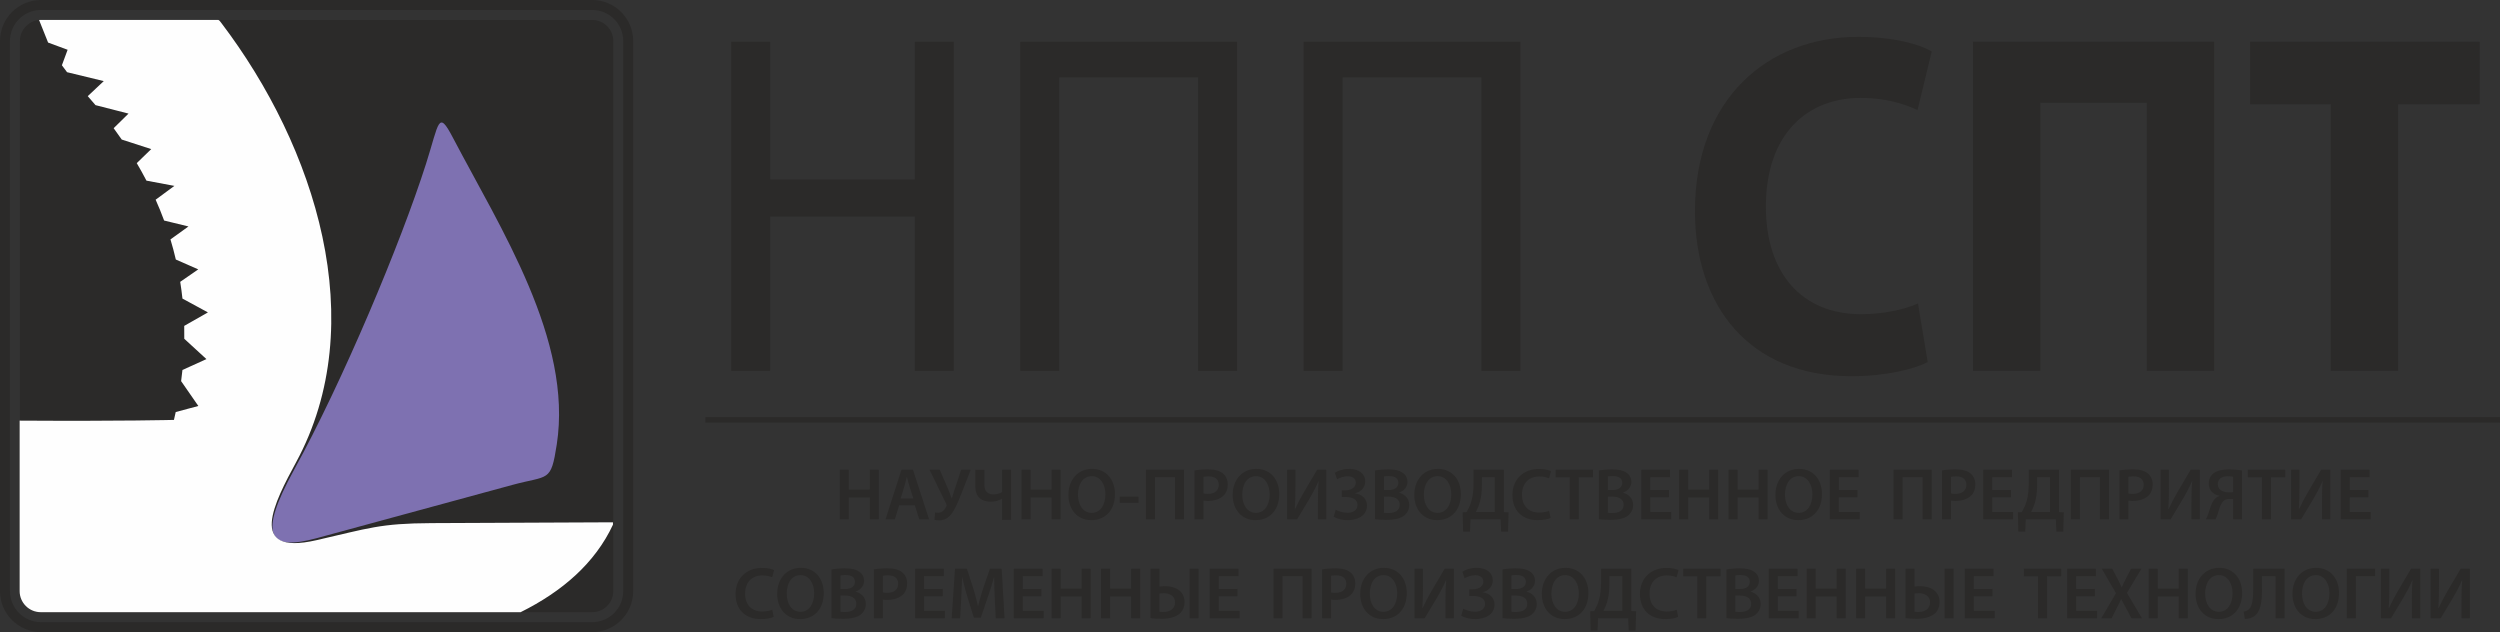
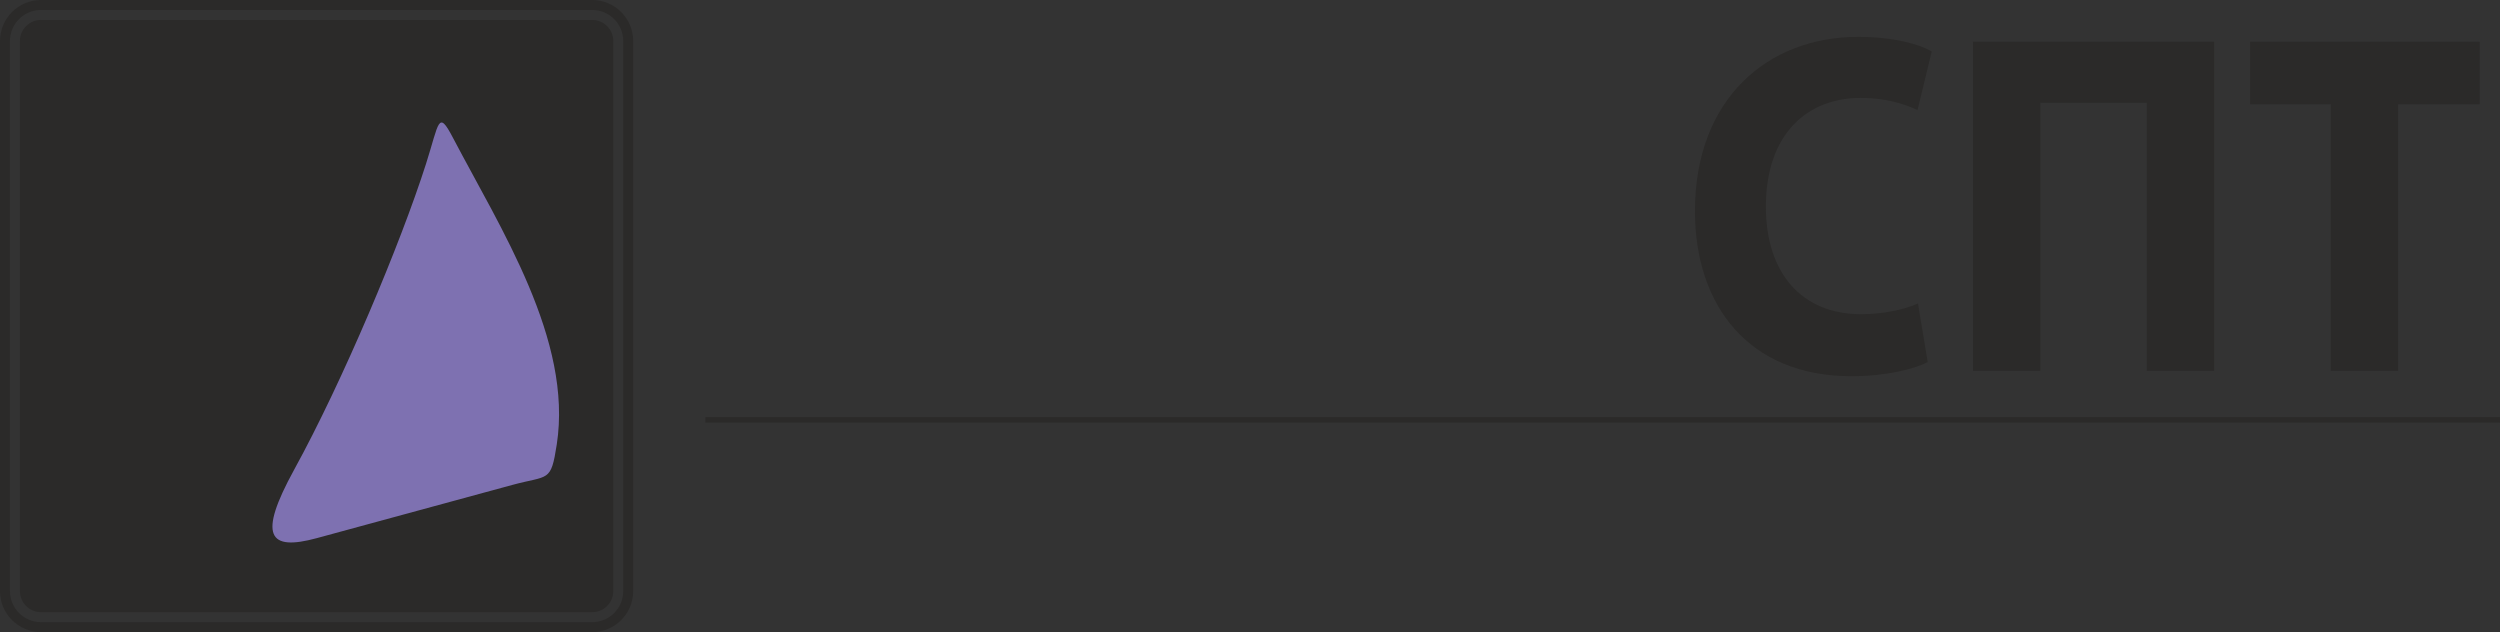
<svg xmlns="http://www.w3.org/2000/svg" xml:space="preserve" width="273.299mm" height="69.102mm" style="shape-rendering:geometricPrecision; text-rendering:geometricPrecision; image-rendering:optimizeQuality; fill-rule:evenodd; clip-rule:evenodd" viewBox="0 0 27710.55 7006.46">
  <rect x="0" y="0" width="27710.55" height="7006.46" fill="#333333" stroke="none" />
  <defs>
    <style type="text/css">  .fil3 {fill:#FEFEFE} .fil1 {fill:#2B2A29} .fil2 {fill:#7E71B1} .fil0 {fill:#2B2A29;fill-rule:nonzero}  </style>
  </defs>
  <g id="Слой_x0020_1">
    <g id="_2982647175680">
      <g>
-         <path class="fil0" d="M8104.45 462.75l0 3647.94 432.49 0 0 -1710.31 1602.19 0 0 1710.31 432.48 0 0 -3647.94 -432.48 0 0 1526.28 -1602.19 0 0 -1526.28 -432.49 0zm3204.36 0l0 3647.94 432.49 0 0 -3252.84 1538.28 0 0 3252.84 432.49 0 0 -3647.94 -2403.26 0zm3140.46 0l0 3647.94 432.49 0 0 -3252.84 1538.29 0 0 3252.84 432.49 0 0 -3647.94 -2403.27 0z" />
        <path class="fil0" d="M21259.24 3363.77c-152.35,70.37 -398.08,119.08 -629.07,119.08 -663.47,0 -1056.64,-460.05 -1056.64,-1190.73 0,-811.85 461.97,-1206.96 1051.73,-1206.96 270.31,0 481.64,64.95 629.07,135.31l157.28 -649.48c-132.7,-81.19 -427.58,-162.37 -815.84,-162.37 -1002.59,0 -1808.59,687.37 -1808.59,1932.21 0,1039.18 589.75,1829.39 1734.88,1829.39 398.08,0 712.62,-86.6 845.31,-156.96l-108.13 -649.49zm609.42 -2901.03l0 3647.94 747.03 0 0 -2971.39 1179.52 0 0 2971.39 747.02 0 0 -3647.94 -2673.57 0zm3966.13 3647.94l747.03 0 0 -2955.15 904.3 0 0 -692.79 -2545.8 0 0 692.79 894.47 0 0 2955.15z" />
-         <path class="fil0" d="M9308.31 5206.94l0 549.55 100.3 0 0 -242.16 232.37 0 0 242.16 100.29 0 0 -549.55 -100.29 0 0 220.14 -232.37 0 0 -220.14 -100.3 0zm831.66 393.82l49.73 155.73 108.44 0 -178.55 -549.55 -128.02 0 -176.11 549.55 103.54 0 47.29 -155.73 173.68 0zm-157.36 -75.83l42.39 -135.35c8.97,-32.61 17.95,-70.93 26.1,-102.73l1.62 0c8.16,31.8 17.13,69.3 27.73,102.73l43.21 135.35 -141.06 0zm320.43 -317.99l184.27 376.69c4.9,11.42 6.52,18.76 1.63,29.35 -13.86,30.99 -42.4,70.12 -88.87,70.12 -15.49,0 -26.1,-0.82 -35.06,-3.26l-7.34 80.72c12.23,4.9 26.91,7.34 51.37,7.34 57.07,0 100.29,-25.28 136.17,-70.12 39.95,-51.37 74.19,-134.53 105.99,-214.44l108.45 -276.41 -106 0 -70.93 212.81c-13.86,43.21 -23.64,77.45 -31.81,102.73l-2.44 0c-12.23,-32.62 -24.46,-65.23 -39.14,-101.11l-92.95 -214.44 -113.34 0zm507.97 0l0 185.08c0,125.56 79.91,168.78 167.15,168.78 47.29,0 88.06,-10.6 126.38,-30.98l2.45 0 0 232.37 100.29 0 0 -555.26 -100.29 0 0 247.86c-26.1,14.68 -60.34,25.28 -92.96,25.28 -66.86,0 -102.73,-35.87 -102.73,-104.36l0 -168.78 -100.29 0zm512.03 0l0 549.55 100.3 0 0 -242.16 232.37 0 0 242.16 100.29 0 0 -549.55 -100.29 0 0 220.14 -232.37 0 0 -220.14 -100.3 0zm781.11 -9.78c-154.92,0 -261.73,119.05 -261.73,288.63 0,160.63 97.84,279.67 253.57,279.67 150.84,0 262.55,-105.18 262.55,-289.46 0,-157.36 -94.59,-278.85 -254.39,-278.85zm-3.26 80.72c100.3,0 151.66,97.84 151.66,201.4 0,114.96 -54.63,205.46 -151.66,205.46 -96.2,0 -152.46,-88.87 -152.46,-201.39 0,-113.34 53,-205.47 152.46,-205.47zm310.65 226.67l0 69.3 207.92 0 0 -69.3 -207.92 0zm290.27 -297.61l0 549.55 100.3 0 0 -467.2 221.77 0 0 467.2 100.29 0 0 -549.55 -422.35 0zm538.13 549.55l99.48 0 0 -207.92c13.86,3.26 30.16,4.08 48.92,4.08 70.93,0 132.91,-19.57 173.67,-59.52 30.17,-29.35 46.48,-71.76 46.48,-123.93 0,-51.37 -21.2,-94.58 -53.81,-121.49 -35.06,-29.35 -88.06,-44.85 -161.45,-44.85 -66.86,0 -116.59,4.9 -153.29,11.42l0 542.21zm99.48 -471.27c10.6,-2.44 30.16,-4.89 57.9,-4.89 69.3,0 111.69,31.8 111.69,92.95 0,63.59 -45.66,101.1 -120.67,101.1 -20.38,0 -35.87,-0.81 -48.92,-4.89l0 -184.27zm585.42 -88.06c-154.92,0 -261.73,119.05 -261.73,288.63 0,160.63 97.84,279.67 253.57,279.67 150.84,0 262.55,-105.18 262.55,-289.46 0,-157.36 -94.59,-278.85 -254.39,-278.85zm-3.26 80.72c100.3,0 151.66,97.84 151.66,201.4 0,114.96 -54.63,205.46 -151.66,205.46 -96.2,0 -152.46,-88.87 -152.46,-201.39 0,-113.34 53,-205.47 152.46,-205.47zm344.08 -70.93l0 549.55 111.7 0 139.43 -232.37c34.25,-58.71 70.93,-127.2 97.03,-189.98l2.44 0c-6.52,70.93 -8.15,141.06 -8.15,228.3l0 194.06 92.95 0 0 -549.55 -101.92 0 -145.13 246.24c-35.87,61.96 -70.93,128.01 -99.47,189.97l-2.45 -0.81c4.9,-73.38 6.53,-154.11 6.53,-241.35l0 -194.06 -92.96 0zm554.45 105.18c30.16,-16.3 75.82,-33.43 117.4,-33.43 56.26,0 90.5,26.91 90.5,71.75 0,49.74 -48.92,83.98 -112.52,83.98l-43.21 0 0 75.01 43.21 0c60.34,0 131.27,17.13 131.27,87.25 0,53 -41.58,87.24 -112.52,87.24 -48.11,0 -101.11,-18.75 -128.83,-33.43l-22.83 77.45c44.85,26.1 101.92,37.52 155.74,37.52 101.1,0 213.61,-44.03 213.61,-163.07 -0.81,-75.83 -58.7,-124.75 -131.26,-133.72l0 -1.63c64.4,-14.68 111.69,-63.6 111.69,-132.09 0,-82.34 -68.48,-137.79 -177.74,-137.79 -68.49,0 -121.49,19.57 -158.99,43.21l24.47 71.76zm419.9 442.73c26.1,3.26 67.68,7.34 123.12,7.34 101.11,0 165.51,-17.13 204.65,-50.55 30.99,-26.91 52.19,-65.23 52.19,-114.15 0,-75.01 -53,-120.67 -110.89,-135.35l0 -2.44c59.53,-22.01 91.32,-67.68 91.32,-118.22 0,-47.29 -22.83,-83.17 -57.07,-103.55 -36.69,-25.28 -83.16,-35.06 -156.55,-35.06 -57.07,0 -114.96,5.71 -146.77,12.23l0 539.76zm99.48 -473.72c10.6,-2.44 27.72,-4.08 57.07,-4.08 63.6,0 102.73,23.64 102.73,75.83 0,46.47 -38.32,79.09 -108.44,79.09l-51.37 0 0 -150.84zm0 223.41l49.73 0c69.31,0 125.56,26.09 125.56,90.5 0,67.67 -57.89,91.31 -122.3,91.31 -22.83,0 -39.95,0 -53,-2.44l0 -179.37zm598.47 -307.39c-154.92,0 -261.73,119.05 -261.73,288.63 0,160.63 97.84,279.67 253.57,279.67 150.84,0 262.55,-105.18 262.55,-289.46 0,-157.36 -94.59,-278.85 -254.39,-278.85zm-3.26 80.72c100.3,0 151.66,97.84 151.66,201.4 0,114.96 -54.63,205.46 -151.66,205.46 -96.2,0 -152.46,-88.87 -152.46,-201.39 0,-113.34 53,-205.47 152.46,-205.47zm397.9 -70.93l0 143.5c0,79.1 -6.39,145.95 -23.5,204.65 -12.1,42.95 -31.66,82.9 -52.87,121.23l-44.17 2.44 4.9 213.76 76.77 0 5.71 -136.03 333.61 0 5.71 136.16 76.64 0 5.71 -213.89 -52.59 -2.44 0 -469.38 -335.92 0zm92.96 82.35l142.68 0 0 384.85 -209.54 0c14.67,-26.91 30.16,-61.96 40.76,-97.84 17.95,-57.89 26.1,-125.56 26.1,-200.58l0 -86.43zm745.23 372.62c-26.91,11.42 -69.31,19.57 -109.26,19.57 -121.49,0 -191.61,-76.64 -191.61,-198.13 0,-132.08 80.73,-202.21 192.42,-202.21 44.85,0 81.54,9.78 107.63,21.2l21.2 -79.91c-20.38,-10.6 -66.86,-24.46 -132.91,-24.46 -167.96,0 -294.33,109.25 -294.33,290.26 0,167.97 105.99,277.23 280.47,277.23 66.86,0 119.05,-13.05 142.69,-24.47l-16.3 -79.09zm228.3 94.58l100.29 0 0 -465.56 158.18 0 0 -83.98 -415.02 0 0 83.98 156.55 0 0 465.56zm322.87 -1.63c26.1,3.26 67.68,7.34 123.12,7.34 101.11,0 165.51,-17.13 204.65,-50.55 30.99,-26.91 52.19,-65.23 52.19,-114.15 0,-75.01 -53,-120.67 -110.89,-135.35l0 -2.44c59.53,-22.01 91.32,-67.68 91.32,-118.22 0,-47.29 -22.83,-83.17 -57.07,-103.55 -36.69,-25.28 -83.16,-35.06 -156.55,-35.06 -57.07,0 -114.96,5.71 -146.77,12.23l0 539.76zm99.48 -473.72c10.6,-2.44 27.72,-4.08 57.07,-4.08 63.6,0 102.73,23.64 102.73,75.83 0,46.47 -38.32,79.09 -108.44,79.09l-51.37 0 0 -150.84zm0 223.41l49.73 0c69.31,0 125.56,26.09 125.56,90.5 0,67.67 -57.89,91.31 -122.3,91.31 -22.83,0 -39.95,0 -53,-2.44l0 -179.37zm677.56 -73.39l-207.09 0 0 -141.87 219.32 0 0 -82.35 -319.62 0 0 549.55 331.85 0 0 -82.35 -231.55 0 0 -161.44 207.09 0 0 -81.54zm112.52 -224.22l0 549.55 100.3 0 0 -242.16 232.37 0 0 242.16 100.29 0 0 -549.55 -100.29 0 0 220.14 -232.37 0 0 -220.14 -100.3 0zm547.92 0l0 549.55 100.3 0 0 -242.16 232.37 0 0 242.16 100.29 0 0 -549.55 -100.29 0 0 220.14 -232.37 0 0 -220.14 -100.3 0zm781.11 -9.78c-154.92,0 -261.73,119.05 -261.73,288.63 0,160.63 97.84,279.67 253.57,279.67 150.84,0 262.55,-105.18 262.55,-289.46 0,-157.36 -94.59,-278.85 -254.39,-278.85zm-3.26 80.72c100.3,0 151.66,97.84 151.66,201.4 0,114.96 -54.63,205.46 -151.66,205.46 -96.2,0 -152.46,-88.87 -152.46,-201.39 0,-113.34 53,-205.47 152.46,-205.47zm651.47 153.29l-207.09 0 0 -141.87 219.32 0 0 -82.35 -319.62 0 0 549.55 331.85 0 0 -82.35 -231.55 0 0 -161.44 207.09 0 0 -81.54zm399.44 -224.22l0 549.55 100.3 0 0 -467.2 221.77 0 0 467.2 100.29 0 0 -549.55 -422.35 0zm538.13 549.55l99.48 0 0 -207.92c13.86,3.26 30.16,4.08 48.92,4.08 70.93,0 132.91,-19.57 173.67,-59.52 30.17,-29.35 46.48,-71.76 46.48,-123.93 0,-51.37 -21.2,-94.58 -53.81,-121.49 -35.06,-29.35 -88.06,-44.85 -161.45,-44.85 -66.86,0 -116.59,4.9 -153.29,11.42l0 542.21zm99.48 -471.27c10.6,-2.44 30.16,-4.89 57.9,-4.89 69.3,0 111.69,31.8 111.69,92.95 0,63.59 -45.66,101.1 -120.67,101.1 -20.38,0 -35.87,-0.81 -48.92,-4.89l0 -184.27zm663.7 145.94l-207.09 0 0 -141.87 219.32 0 0 -82.35 -319.62 0 0 549.55 331.85 0 0 -82.35 -231.55 0 0 -161.44 207.09 0 0 -81.54zm197.31 -224.22l0 143.5c0,79.1 -6.39,145.95 -23.5,204.65 -12.1,42.95 -31.66,82.9 -52.87,121.23l-44.17 2.44 4.9 213.76 76.77 0 5.71 -136.03 333.61 0 5.71 136.16 76.64 0 5.71 -213.89 -52.59 -2.44 0 -469.38 -335.92 0zm92.96 82.35l142.68 0 0 384.85 -209.54 0c14.67,-26.91 30.16,-61.96 40.76,-97.84 17.95,-57.89 26.1,-125.56 26.1,-200.58l0 -86.43zm374.24 -82.35l0 549.55 100.3 0 0 -467.2 221.77 0 0 467.2 100.29 0 0 -549.55 -422.35 0zm538.13 549.55l99.48 0 0 -207.92c13.86,3.26 30.16,4.08 48.92,4.08 70.93,0 132.91,-19.57 173.67,-59.52 30.17,-29.35 46.48,-71.76 46.48,-123.93 0,-51.37 -21.2,-94.58 -53.81,-121.49 -35.06,-29.35 -88.06,-44.85 -161.45,-44.85 -66.86,0 -116.59,4.9 -153.29,11.42l0 542.21zm99.48 -471.27c10.6,-2.44 30.16,-4.89 57.9,-4.89 69.3,0 111.69,31.8 111.69,92.95 0,63.59 -45.66,101.1 -120.67,101.1 -20.38,0 -35.87,-0.81 -48.92,-4.89l0 -184.27zm356.3 -78.28l0 549.55 111.7 0 139.43 -232.37c34.25,-58.71 70.93,-127.2 97.03,-189.98l2.44 0c-6.52,70.93 -8.15,141.06 -8.15,228.3l0 194.06 92.95 0 0 -549.55 -101.92 0 -145.13 246.24c-35.87,61.96 -70.93,128.01 -99.47,189.97l-2.45 -0.81c4.9,-73.38 6.53,-154.11 6.53,-241.35l0 -194.06 -92.96 0zm609.07 549.55c8.15,-16.3 13.05,-28.54 18.76,-43.21 17.13,-48.92 31.8,-123.12 68.49,-158.99 17.12,-16.3 38.32,-23.64 67.67,-23.64l39.96 0 0 225.85 99.47 0 0 -542.21c-38.32,-6.52 -92.14,-11.42 -145.94,-11.42 -70.12,0 -131.27,13.05 -169.59,43.21 -32.62,25.28 -53.82,64.41 -53.82,114.15 0,77.46 53.82,123.12 118.22,134.54l0 2.44c-17.12,5.71 -33.43,15.49 -45.66,27.72 -43.21,42.4 -57.07,112.52 -79.91,175.3 -6.52,20.39 -14.67,39.96 -25.27,56.26l107.62 0zm194.88 -300.86c-12.24,1.63 -31.81,1.63 -51.38,1.63 -66.86,0 -118.22,-31.8 -118.22,-89.69 0,-64.41 50.55,-88.87 111.7,-88.87 27.72,0 47.29,3.25 57.9,5.71l0 171.22zm319.61 300.86l100.29 0 0 -465.56 158.18 0 0 -83.98 -415.02 0 0 83.98 156.55 0 0 465.56zm322.87 -549.55l0 549.55 111.7 0 139.43 -232.37c34.25,-58.71 70.93,-127.2 97.03,-189.98l2.44 0c-6.52,70.93 -8.15,141.06 -8.15,228.3l0 194.06 92.95 0 0 -549.55 -101.92 0 -145.13 246.24c-35.87,61.96 -70.93,128.01 -99.47,189.97l-2.45 -0.81c4.9,-73.38 6.53,-154.11 6.53,-241.35l0 -194.06 -92.96 0zm857.75 224.22l-207.09 0 0 -141.87 219.32 0 0 -82.35 -319.62 0 0 549.55 331.85 0 0 -82.35 -231.55 0 0 -161.44 207.09 0 0 -81.54zm-17692.57 1327.65c-26.91,11.42 -69.31,19.57 -109.26,19.57 -121.49,0 -191.61,-76.64 -191.61,-198.13 0,-132.08 80.73,-202.21 192.42,-202.21 44.85,0 81.54,9.78 107.63,21.2l21.2 -79.91c-20.38,-10.6 -66.86,-24.46 -132.91,-24.46 -167.96,0 -294.33,109.25 -294.33,290.26 0,167.97 105.99,277.23 280.47,277.23 66.86,0 119.05,-13.05 142.69,-24.47l-16.3 -79.09zm316.35 -464.75c-154.92,0 -261.73,119.05 -261.73,288.63 0,160.63 97.84,279.67 253.57,279.67 150.84,0 262.55,-105.18 262.55,-289.46 0,-157.36 -94.59,-278.85 -254.39,-278.85zm-3.26 80.72c100.3,0 151.66,97.84 151.66,201.4 0,114.96 -54.63,205.46 -151.66,205.46 -96.2,0 -152.46,-88.87 -152.46,-201.39 0,-113.34 53,-205.47 152.46,-205.47zm344.08 476.98c26.1,3.26 67.68,7.34 123.12,7.34 101.11,0 165.51,-17.13 204.65,-50.55 30.99,-26.91 52.19,-65.23 52.19,-114.15 0,-75.01 -53,-120.67 -110.89,-135.35l0 -2.44c59.53,-22.01 91.32,-67.68 91.32,-118.22 0,-47.29 -22.83,-83.17 -57.07,-103.55 -36.69,-25.28 -83.16,-35.06 -156.55,-35.06 -57.07,0 -114.96,5.71 -146.77,12.23l0 539.76zm99.48 -473.72c10.6,-2.44 27.72,-4.08 57.07,-4.08 63.6,0 102.73,23.64 102.73,75.83 0,46.47 -38.32,79.09 -108.44,79.09l-51.37 0 0 -150.84zm0 223.41l49.73 0c69.31,0 125.56,26.09 125.56,90.5 0,67.67 -57.89,91.31 -122.3,91.31 -22.83,0 -39.95,0 -53,-2.44l0 -179.37zm370.16 251.94l99.48 0 0 -207.92c13.86,3.26 30.16,4.08 48.92,4.08 70.93,0 132.91,-19.57 173.67,-59.52 30.17,-29.35 46.48,-71.76 46.48,-123.93 0,-51.37 -21.2,-94.58 -53.81,-121.49 -35.06,-29.35 -88.06,-44.85 -161.45,-44.85 -66.86,0 -116.59,4.9 -153.29,11.42l0 542.21zm99.48 -471.27c10.6,-2.44 30.16,-4.89 57.9,-4.89 69.3,0 111.69,31.8 111.69,92.95 0,63.59 -45.66,101.1 -120.67,101.1 -20.38,0 -35.87,-0.81 -48.92,-4.89l0 -184.27zm663.7 145.94l-207.09 0 0 -141.87 219.32 0 0 -82.35 -319.62 0 0 549.55 331.85 0 0 -82.35 -231.55 0 0 -161.44 207.09 0 0 -81.54zm587.05 325.33l97.84 0 -31.8 -549.55 -130.46 0 -75.82 220.14c-21.2,64.41 -39.96,132.09 -54.63,191.61l-2.44 0c-13.86,-61.15 -30.99,-126.38 -50.55,-190.79l-71.76 -220.97 -132.08 0 -36.69 549.55 93.77 0 12.23 -220.96c4.08,-75.02 7.34,-162.26 9.78,-234.01l1.63 0c14.68,68.49 34.25,143.5 55.44,213.62l73.39 234.83 76.64 0 80.72 -238.09c24.46,-69.3 47.29,-143.5 65.23,-210.36l2.44 0c-0.81,74.2 3.26,159.82 6.53,230.75l10.6 224.22zm507.15 -325.33l-207.09 0 0 -141.87 219.32 0 0 -82.35 -319.62 0 0 549.55 331.85 0 0 -82.35 -231.55 0 0 -161.44 207.09 0 0 -81.54zm112.52 -224.22l0 549.55 100.3 0 0 -242.16 232.37 0 0 242.16 100.29 0 0 -549.55 -100.29 0 0 220.14 -232.37 0 0 -220.14 -100.3 0zm547.92 0l0 549.55 100.3 0 0 -242.16 232.37 0 0 242.16 100.29 0 0 -549.55 -100.29 0 0 220.14 -232.37 0 0 -220.14 -100.3 0zm547.92 0l0 547.92c26.1,3.26 67.68,7.34 122.31,7.34 77.45,0 162.25,-16.3 211.99,-67.68 26.09,-27.72 43.21,-66.04 43.21,-117.4 0,-123.12 -101.92,-176.93 -214.45,-176.93 -19.56,0 -47.29,1.62 -63.59,4.89l0 -198.13 -99.48 0zm99.48 274.77c10.6,-1.63 28.54,-3.26 48.92,-3.26 59.52,0 123.93,28.54 123.93,101.11 0,70.93 -58.71,106.81 -123.93,106.81 -20.38,0 -36.69,-0.81 -48.92,-3.25l0 -201.4zm333.48 -274.77l0 549.55 100.29 0 0 -549.55 -100.29 0zm530.79 224.22l-207.09 0 0 -141.87 219.32 0 0 -82.35 -319.62 0 0 549.55 331.85 0 0 -82.35 -231.55 0 0 -161.44 207.09 0 0 -81.54zm399.44 -224.22l0 549.55 100.3 0 0 -467.2 221.77 0 0 467.2 100.29 0 0 -549.55 -422.35 0zm538.13 549.55l99.48 0 0 -207.92c13.86,3.26 30.16,4.08 48.92,4.08 70.93,0 132.91,-19.57 173.67,-59.52 30.17,-29.35 46.48,-71.76 46.48,-123.93 0,-51.37 -21.2,-94.58 -53.81,-121.49 -35.06,-29.35 -88.06,-44.85 -161.45,-44.85 -66.86,0 -116.59,4.9 -153.29,11.42l0 542.21zm99.48 -471.27c10.6,-2.44 30.16,-4.89 57.9,-4.89 69.3,0 111.69,31.8 111.69,92.95 0,63.59 -45.66,101.1 -120.67,101.1 -20.38,0 -35.87,-0.81 -48.92,-4.89l0 -184.27zm585.42 -88.06c-154.92,0 -261.73,119.05 -261.73,288.63 0,160.63 97.84,279.67 253.57,279.67 150.84,0 262.55,-105.18 262.55,-289.46 0,-157.36 -94.59,-278.85 -254.39,-278.85zm-3.26 80.72c100.3,0 151.66,97.84 151.66,201.4 0,114.96 -54.63,205.46 -151.66,205.46 -96.2,0 -152.46,-88.87 -152.46,-201.39 0,-113.34 53,-205.47 152.46,-205.47zm344.08 -70.93l0 549.55 111.7 0 139.43 -232.37c34.25,-58.71 70.93,-127.2 97.03,-189.98l2.44 0c-6.52,70.93 -8.15,141.06 -8.15,228.3l0 194.06 92.95 0 0 -549.55 -101.92 0 -145.13 246.24c-35.87,61.96 -70.93,128.01 -99.47,189.97l-2.45 -0.81c4.9,-73.38 6.53,-154.11 6.53,-241.35l0 -194.06 -92.96 0zm554.45 105.18c30.16,-16.3 75.82,-33.43 117.4,-33.43 56.26,0 90.5,26.91 90.5,71.75 0,49.74 -48.92,83.98 -112.52,83.98l-43.21 0 0 75.01 43.21 0c60.34,0 131.27,17.13 131.27,87.25 0,53 -41.58,87.24 -112.52,87.24 -48.11,0 -101.11,-18.75 -128.83,-33.43l-22.83 77.45c44.85,26.1 101.92,37.52 155.74,37.52 101.1,0 213.61,-44.03 213.61,-163.07 -0.81,-75.83 -58.7,-124.75 -131.26,-133.72l0 -1.63c64.4,-14.68 111.69,-63.6 111.69,-132.09 0,-82.34 -68.48,-137.79 -177.74,-137.79 -68.49,0 -121.49,19.57 -158.99,43.21l24.47 71.76zm419.9 442.73c26.1,3.26 67.68,7.34 123.12,7.34 101.11,0 165.51,-17.13 204.65,-50.55 30.99,-26.91 52.19,-65.23 52.19,-114.15 0,-75.01 -53,-120.67 -110.89,-135.35l0 -2.44c59.53,-22.01 91.32,-67.68 91.32,-118.22 0,-47.29 -22.83,-83.17 -57.07,-103.55 -36.69,-25.28 -83.16,-35.06 -156.55,-35.06 -57.07,0 -114.96,5.71 -146.77,12.23l0 539.76zm99.48 -473.72c10.6,-2.44 27.72,-4.08 57.07,-4.08 63.6,0 102.73,23.64 102.73,75.83 0,46.47 -38.32,79.09 -108.44,79.09l-51.37 0 0 -150.84zm0 223.41l49.73 0c69.31,0 125.56,26.09 125.56,90.5 0,67.67 -57.89,91.31 -122.3,91.31 -22.83,0 -39.95,0 -53,-2.44l0 -179.37zm598.47 -307.39c-154.92,0 -261.73,119.05 -261.73,288.63 0,160.63 97.84,279.67 253.57,279.67 150.84,0 262.55,-105.18 262.55,-289.46 0,-157.36 -94.59,-278.85 -254.39,-278.85zm-3.26 80.72c100.3,0 151.66,97.84 151.66,201.4 0,114.96 -54.63,205.46 -151.66,205.46 -96.2,0 -152.46,-88.87 -152.46,-201.39 0,-113.34 53,-205.47 152.46,-205.47zm397.9 -70.93l0 143.5c0,79.1 -6.39,145.95 -23.5,204.65 -12.1,42.95 -31.66,82.9 -52.87,121.23l-44.17 2.44 4.9 213.76 76.77 0 5.71 -136.03 333.61 0 5.71 136.16 76.64 0 5.71 -213.89 -52.59 -2.44 0 -469.38 -335.92 0zm92.96 82.35l142.68 0 0 384.85 -209.54 0c14.67,-26.91 30.16,-61.96 40.76,-97.84 17.95,-57.89 26.1,-125.56 26.1,-200.58l0 -86.43zm745.23 372.62c-26.91,11.42 -69.31,19.57 -109.26,19.57 -121.49,0 -191.61,-76.64 -191.61,-198.13 0,-132.08 80.73,-202.21 192.42,-202.21 44.85,0 81.54,9.78 107.63,21.2l21.2 -79.91c-20.38,-10.6 -66.86,-24.46 -132.91,-24.46 -167.96,0 -294.33,109.25 -294.33,290.26 0,167.97 105.99,277.23 280.47,277.23 66.86,0 119.05,-13.05 142.69,-24.47l-16.3 -79.09zm228.3 94.58l100.29 0 0 -465.56 158.18 0 0 -83.98 -415.02 0 0 83.98 156.55 0 0 465.56zm322.87 -1.63c26.1,3.26 67.68,7.34 123.12,7.34 101.11,0 165.51,-17.13 204.65,-50.55 30.99,-26.91 52.19,-65.23 52.19,-114.15 0,-75.01 -53,-120.67 -110.89,-135.35l0 -2.44c59.53,-22.01 91.32,-67.68 91.32,-118.22 0,-47.29 -22.83,-83.17 -57.07,-103.55 -36.69,-25.28 -83.16,-35.06 -156.55,-35.06 -57.07,0 -114.96,5.71 -146.77,12.23l0 539.76zm99.48 -473.72c10.6,-2.44 27.72,-4.08 57.07,-4.08 63.6,0 102.73,23.64 102.73,75.83 0,46.47 -38.32,79.09 -108.44,79.09l-51.37 0 0 -150.84zm0 223.41l49.73 0c69.31,0 125.56,26.09 125.56,90.5 0,67.67 -57.89,91.31 -122.3,91.31 -22.83,0 -39.95,0 -53,-2.44l0 -179.37zm677.56 -73.39l-207.09 0 0 -141.87 219.32 0 0 -82.35 -319.62 0 0 549.55 331.85 0 0 -82.35 -231.55 0 0 -161.44 207.09 0 0 -81.54zm112.52 -224.22l0 549.55 100.3 0 0 -242.16 232.37 0 0 242.16 100.29 0 0 -549.55 -100.29 0 0 220.14 -232.37 0 0 -220.14 -100.3 0zm547.92 0l0 549.55 100.3 0 0 -242.16 232.37 0 0 242.16 100.29 0 0 -549.55 -100.29 0 0 220.14 -232.37 0 0 -220.14 -100.3 0zm547.92 0l0 547.92c26.1,3.26 67.68,7.34 122.31,7.34 77.45,0 162.25,-16.3 211.99,-67.68 26.09,-27.72 43.21,-66.04 43.21,-117.4 0,-123.12 -101.92,-176.93 -214.45,-176.93 -19.56,0 -47.29,1.62 -63.59,4.89l0 -198.13 -99.48 0zm99.48 274.77c10.6,-1.63 28.54,-3.26 48.92,-3.26 59.52,0 123.93,28.54 123.93,101.11 0,70.93 -58.71,106.81 -123.93,106.81 -20.38,0 -36.69,-0.81 -48.92,-3.25l0 -201.4zm333.48 -274.77l0 549.55 100.29 0 0 -549.55 -100.29 0zm530.79 224.22l-207.09 0 0 -141.87 219.32 0 0 -82.35 -319.62 0 0 549.55 331.85 0 0 -82.35 -231.55 0 0 -161.44 207.09 0 0 -81.54zm504.62 325.33l100.29 0 0 -465.56 158.18 0 0 -83.98 -415.02 0 0 83.98 156.55 0 0 465.56zm630.27 -325.33l-207.09 0 0 -141.87 219.32 0 0 -82.35 -319.62 0 0 549.55 331.85 0 0 -82.35 -231.55 0 0 -161.44 207.09 0 0 -81.54zm522.64 325.33l-167.15 -281.29 160.63 -268.25 -114.97 0 -58.71 113.34c-17.12,33.43 -28.53,57.89 -43.2,92.14l-2.45 0c-13.86,-30.99 -26.9,-57.9 -44.85,-92.14l-59.52 -113.34 -115.78 0 157.36 271.51 -163.07 278.04 114.97 0 54.63 -109.26c22.01,-42.39 36.68,-71.75 49.73,-103.54l1.63 0c16.3,31.8 31.8,61.15 55.44,103.54l58.71 109.26 116.59 0zm74.2 -549.55l0 549.55 100.3 0 0 -242.16 232.37 0 0 242.16 100.29 0 0 -549.55 -100.29 0 0 220.14 -232.37 0 0 -220.14 -100.3 0zm781.11 -9.78c-154.92,0 -261.73,119.05 -261.73,288.63 0,160.63 97.84,279.67 253.57,279.67 150.84,0 262.55,-105.18 262.55,-289.46 0,-157.36 -94.59,-278.85 -254.39,-278.85zm-3.26 80.72c100.3,0 151.66,97.84 151.66,201.4 0,114.96 -54.63,205.46 -151.66,205.46 -96.2,0 -152.46,-88.87 -152.46,-201.39 0,-113.34 53,-205.47 152.46,-205.47zm379.95 -70.93l0 236.46c0,84.79 -6.52,172.03 -44.84,210.36 -13.05,13.86 -35.06,26.09 -60.34,29.35l13.05 80.72c38.32,0 73.38,-12.23 97.83,-26.1 79.91,-50.54 92.14,-170.4 92.14,-301.67l0 -146.77 150.03 0 0 467.2 100.29 0 0 -549.55 -348.16 0zm697.13 -9.78c-154.92,0 -261.73,119.05 -261.73,288.63 0,160.63 97.84,279.67 253.57,279.67 150.84,0 262.55,-105.18 262.55,-289.46 0,-157.36 -94.59,-278.85 -254.39,-278.85zm-3.26 80.72c100.3,0 151.66,97.84 151.66,201.4 0,114.96 -54.63,205.46 -151.66,205.46 -96.2,0 -152.46,-88.87 -152.46,-201.39 0,-113.34 53,-205.47 152.46,-205.47zm344.08 -70.93l0 549.55 100.3 0 0 -467.2 213.61 0 0 -82.35 -313.91 0zm378.33 0l0 549.55 111.7 0 139.43 -232.37c34.25,-58.71 70.93,-127.2 97.03,-189.98l2.44 0c-6.52,70.93 -8.15,141.06 -8.15,228.3l0 194.06 92.95 0 0 -549.55 -101.92 0 -145.13 246.24c-35.87,61.96 -70.93,128.01 -99.47,189.97l-2.45 -0.81c4.9,-73.38 6.53,-154.11 6.53,-241.35l0 -194.06 -92.96 0zm550.36 0l0 549.55 111.7 0 139.43 -232.37c34.25,-58.71 70.93,-127.2 97.03,-189.98l2.44 0c-6.52,70.93 -8.15,141.06 -8.15,228.3l0 194.06 92.95 0 0 -549.55 -101.92 0 -145.13 246.24c-35.87,61.96 -70.93,128.01 -99.47,189.97l-2.45 -0.81c4.9,-73.38 6.53,-154.11 6.53,-241.35l0 -194.06 -92.96 0z" />
        <polygon class="fil1" points="7818,4623.75 27710.55,4623.75 27710.55,4683.99 7818,4683.99 " />
      </g>
      <g>
        <path class="fil1" d="M6564.42 220.87l-6110.35 0c-128.26,0 -233.19,104.93 -233.19,233.19l0 6098.34c0,128.25 104.93,233.18 233.19,233.18l6110.35 0c128.26,0 233.19,-104.93 233.19,-233.18l0 -6098.34c0,-128.26 -104.93,-233.19 -233.19,-233.19z" />
        <path class="fil1" d="M6564.42 0c250.19,0 454.08,203.88 454.08,454.07l0 6098.32c0,250.19 -203.89,454.08 -454.08,454.08l-6110.35 0c-250.19,0 -454.07,-203.89 -454.07,-454.08l0 -6098.32c0,-250.19 203.88,-454.07 454.07,-454.07l6110.35 0zm0 110.44c189.23,0 343.63,154.41 343.63,343.63l0 6098.32c0,189.23 -154.4,343.64 -343.63,343.64l-6110.35 0c-189.23,0 -343.63,-154.41 -343.63,-343.64l0 -6098.32c0,-189.22 154.4,-343.63 343.63,-343.63l6110.35 0z" />
        <path class="fil2" d="M3259.97 5207.04c540.14,-983.41 1180.19,-2507.53 1462.34,-3391.93 146.75,-459.83 132.5,-604.54 298.75,-287.15 525.11,1002.62 1329.31,2241.11 1150.1,3399.42 -65.51,423.81 -87.83,337.46 -493.48,447.89l-2167.11 589.83c-532.91,145.04 -655.72,-20.39 -250.6,-758.06z" />
-         <path class="fil3" d="M2419.46 220.87l-1968.43 0c-6.07,0 -12.11,0.22 -18.05,0.7l100.09 250.17 216.41 79.96 -63.41 171.66c18.29,25.64 37.37,51.28 57.21,76.84l406.84 98.67 -177.33 166.8c29.18,33.08 57.72,66.31 85.73,99.62l366.02 93.74 -164.76 161.8c30.76,41.76 60.54,83.74 89.46,125.87l327.05 105.92 -160.42 155.41c37.88,64.34 73.65,129.07 107.47,194.2l309.71 58.29 -207.87 152.91c34.1,76.47 65.41,153.5 94,231.01l269.78 65.62 -199.49 143.79c22.26,73.73 42.09,147.97 59.51,222.72l248.45 109.18 -199.82 138.19c9.84,61.55 18.1,123.42 24.76,185.59l282.23 153.17 -262.56 149.46c1.13,47.47 1.35,95.15 0.67,142.98l245.42 225.18 -265.83 120.63c-4.23,41.09 -9.08,82.24 -14.62,123.57l190.86 275.37 -250.69 67.16c-6.27,29.01 -12.8,58.03 -19.69,87.15 0,0 -570.3,15.29 -1710.3,8.11l0 1890.08c0,128.26 104.95,233.18 233.18,233.18l5319.98 0c459.84,-228.51 824.86,-543.26 1023.58,-970.1l0 -26.21 -2008.14 9.05c-577.96,2.6 -700.24,57.42 -1281.19,189.81 -779.02,177.5 -459.96,-426.94 -222.07,-866.44 835.77,-1543.79 216.91,-3489.38 -830.46,-4868.06 -9.02,-11.84 -23.83,-32.76 -33.28,-32.76z" />
      </g>
    </g>
  </g>
</svg>